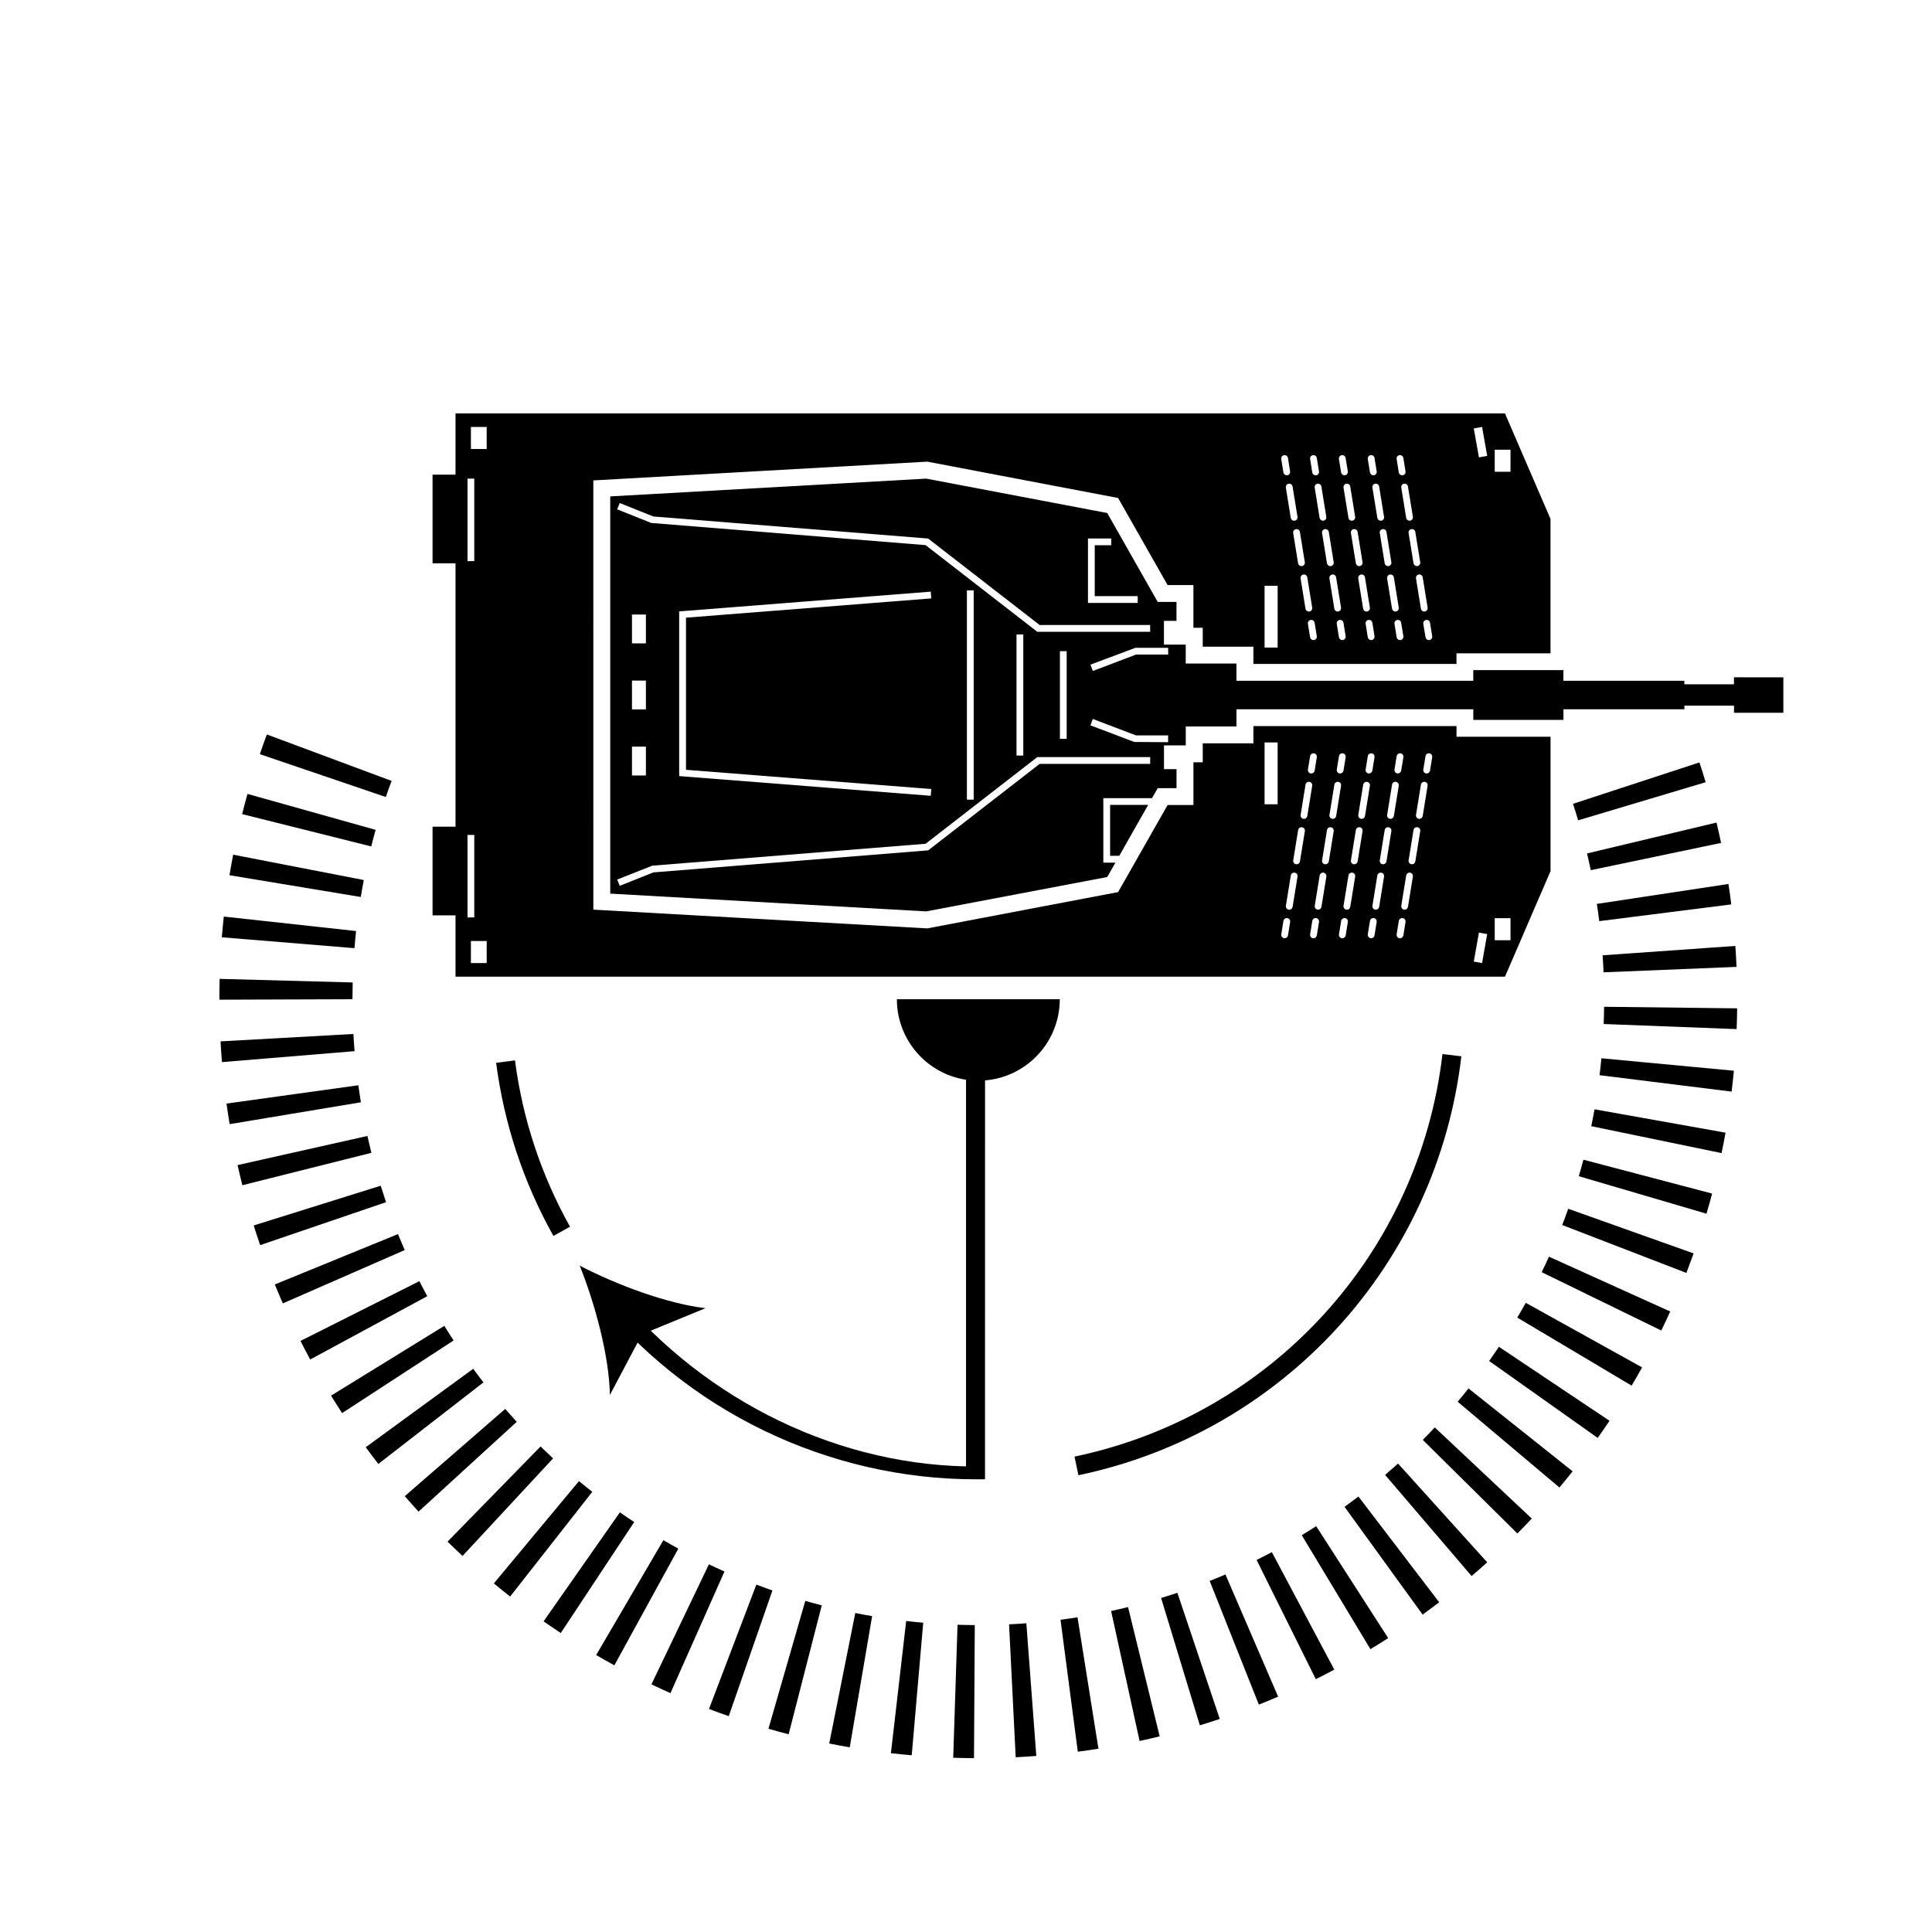
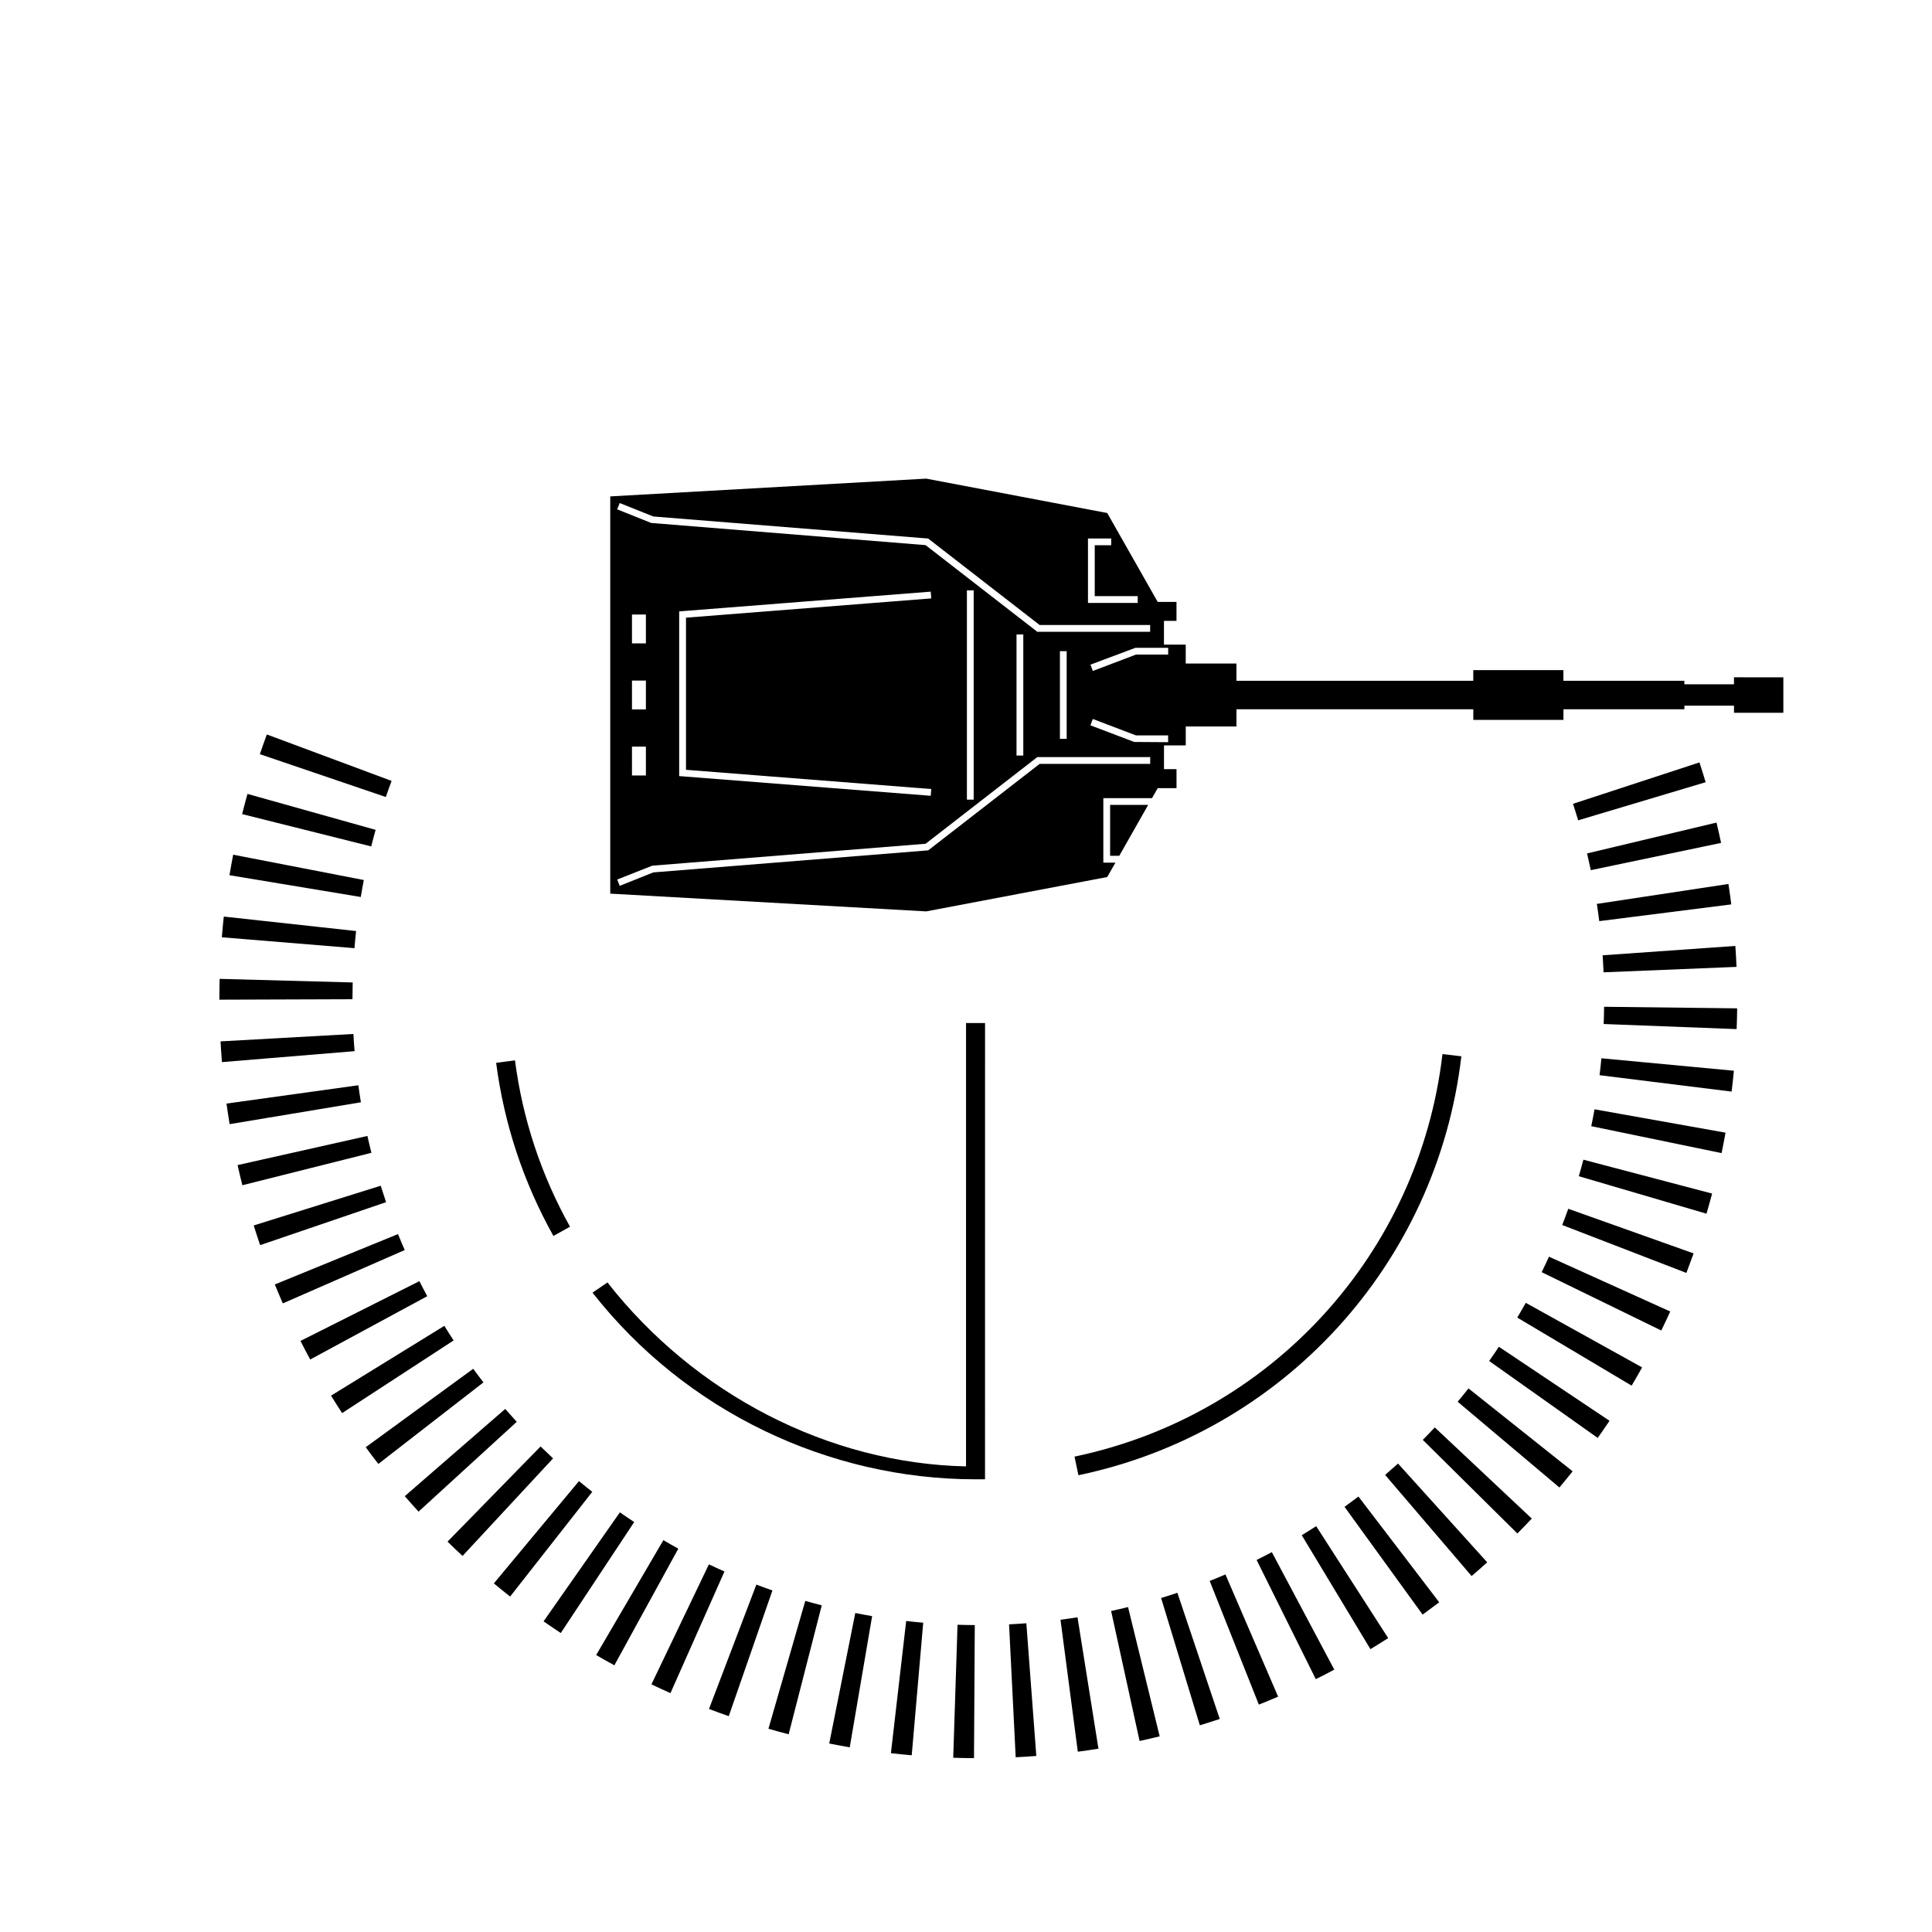
<svg xmlns="http://www.w3.org/2000/svg" fill="#000000" width="800px" height="800px" version="1.1" viewBox="144 144 512 512">
  <g>
    <path d="m402.12 609.93c-1.84-0.012-3.672-0.047-5.508-0.105l1.145-35.246c1.523 0.051 3.043 0.074 4.57 0.086zm11.047-0.238-1.754-35.223c1.535-0.074 3.059-0.172 4.578-0.289l2.644 35.164c-1.805 0.145-3.633 0.258-5.469 0.348zm-27.551-0.523c-1.844-0.16-3.684-0.344-5.516-0.555l4.047-35.035c1.496 0.172 3.004 0.328 4.516 0.457zm44.016-0.949-4.586-34.965c1.508-0.203 3.012-0.418 4.504-0.656l5.551 34.828c-1.82 0.289-3.641 0.551-5.469 0.793zm-60.441-1.164c-1.82-0.312-3.637-0.645-5.438-1.008l6.906-34.582c1.477 0.297 2.969 0.57 4.465 0.828zm76.812-1.676-7.547-34.449c1.496-0.328 2.996-0.672 4.488-1.039l8.383 34.258c-1.77 0.43-3.547 0.844-5.324 1.23zm-93.004-1.781c-1.793-0.465-3.582-0.945-5.356-1.461l9.766-33.891c1.449 0.418 2.902 0.816 4.363 1.188zm108.97-2.375-10.262-33.738c1.445-0.438 2.883-0.902 4.312-1.379l11.23 33.434c-1.75 0.586-3.512 1.145-5.281 1.684zm-124.84-2.422c-1.758-0.609-3.508-1.246-5.238-1.906l12.555-32.961c1.406 0.535 2.828 1.055 4.258 1.551zm140.48-3.059-13.027-32.773c1.402-0.559 2.797-1.133 4.172-1.727l13.961 32.387c-1.691 0.727-3.391 1.43-5.106 2.113zm-155.93-3.047c-1.691-0.75-3.375-1.527-5.043-2.324l15.23-31.805c1.367 0.656 2.742 1.285 4.125 1.898zm171.02-3.699-15.684-31.59c1.355-0.672 2.699-1.367 4.035-2.074l16.551 31.141c-1.617 0.867-3.25 1.707-4.902 2.523zm-185.89-3.668c-1.617-0.887-3.231-1.797-4.816-2.727l17.809-30.441c1.305 0.766 2.625 1.512 3.961 2.242zm200.37-4.285-18.203-30.203c1.289-0.777 2.562-1.578 3.828-2.387l19.078 29.66c-1.551 0.992-3.117 1.977-4.703 2.93zm-214.57-4.273c-1.531-1.012-3.047-2.047-4.555-3.098l20.223-28.887c1.25 0.875 2.516 1.734 3.789 2.574zm228.4-4.883-20.691-28.555c1.238-0.898 2.465-1.809 3.68-2.734l21.41 28.027c-1.453 1.102-2.922 2.188-4.398 3.262zm-241.82-4.785c-1.457-1.145-2.898-2.309-4.312-3.488l22.555-27.109c1.16 0.961 2.336 1.914 3.527 2.848zm254.8-5.434-22.918-26.801c1.152-0.988 2.293-1.988 3.422-3.008l23.633 26.172c-1.359 1.23-2.738 2.445-4.137 3.637zm-267.41-5.328c-1.344-1.246-2.664-2.508-3.977-3.789l24.652-25.223c1.094 1.066 2.203 2.121 3.316 3.16zm279.54-5.949-25.066-24.809c1.074-1.082 2.133-2.188 3.18-3.301l25.703 24.152c-1.25 1.34-2.527 2.656-3.816 3.957zm-291.2-5.793c-1.234-1.352-2.449-2.715-3.652-4.098l26.625-23.121c1.004 1.152 2.019 2.293 3.047 3.422zm302.34-6.398-26.965-22.73c0.973-1.16 1.934-2.332 2.875-3.523l27.594 21.965c-1.148 1.445-2.316 2.875-3.504 4.289zm-313-6.238c-1.137-1.465-2.246-2.938-3.336-4.434l28.484-20.789c0.891 1.219 1.793 2.418 2.715 3.606zm323.15-6.898-28.773-20.391c0.875-1.238 1.742-2.492 2.59-3.762l29.312 19.613c-1.027 1.527-2.07 3.043-3.129 4.539zm-332.75-6.578c-0.992-1.531-1.969-3.066-2.926-4.625l30.023-18.5c0.801 1.301 1.617 2.594 2.453 3.875zm341.74-7.277-30.309-18.035c0.77-1.293 1.523-2.602 2.254-3.914l30.828 17.113c-0.898 1.629-1.828 3.238-2.773 4.836zm-350.19-6.926c-0.887-1.629-1.742-3.269-2.574-4.926l31.508-15.836c0.676 1.34 1.371 2.664 2.082 3.984zm358.05-7.684-31.695-15.461c0.66-1.355 1.305-2.727 1.926-4.102l32.137 14.523c-0.762 1.688-1.551 3.367-2.367 5.039zm-365.31-7.188c-0.727-1.664-1.426-3.336-2.117-5.019l32.641-13.348c0.578 1.422 1.176 2.836 1.789 4.231zm371.96-8.074-32.902-12.691c0.551-1.426 1.082-2.863 1.598-4.309l33.223 11.828c-0.625 1.738-1.266 3.461-1.918 5.172zm-377.97-7.363c-0.59-1.727-1.152-3.465-1.703-5.215l33.656-10.531c0.457 1.461 0.938 2.918 1.426 4.359zm383.3-8.332-33.84-9.934c0.43-1.449 0.836-2.906 1.219-4.375l34.109 8.977c-0.473 1.789-0.969 3.562-1.488 5.332zm-388.01-7.543c-0.441-1.77-0.867-3.547-1.27-5.336l34.41-7.723c0.332 1.496 0.691 2.988 1.062 4.469zm392.01-8.516-34.535-7.133c0.312-1.484 0.59-2.977 0.863-4.473l34.719 6.191c-0.324 1.809-0.676 3.617-1.047 5.414zm-395.38-7.672c-0.309-1.809-0.574-3.629-0.832-5.453l34.934-4.852c0.207 1.508 0.438 3.012 0.684 4.508zm398.04-8.625-35-4.348c0.188-1.484 0.344-2.984 0.488-4.484l35.109 3.301c-0.172 1.848-0.371 3.695-0.598 5.531zm-400.08-7.816c-0.145-1.824-0.277-3.656-0.371-5.496l35.207-1.961c0.09 1.527 0.188 3.043 0.316 4.555zm401.41-8.746-35.238-1.352c0.055-1.516 0.102-3.039 0.109-4.566l35.266 0.414c-0.016 1.844-0.062 3.68-0.137 5.504zm-402.09-7.797v-0.117c0-1.805 0.02-3.602 0.07-5.402l35.258 0.953c-0.039 1.477-0.059 2.957-0.059 4.445zm366.82-7.254c-0.066-1.512-0.145-3.012-0.25-4.508l35.176-2.484c0.133 1.844 0.238 3.691 0.312 5.551zm-331.02-6.398-35.152-2.887c0.152-1.832 0.324-3.668 0.523-5.488l35.059 3.836c-0.16 1.5-0.309 3.016-0.43 4.539zm329.88-7.164c-0.191-1.527-0.402-3.047-0.637-4.566l34.875-5.285c0.273 1.793 0.523 3.602 0.75 5.414zm-328.21-6.398-34.793-5.773c0.309-1.82 0.625-3.633 0.977-5.438l34.617 6.715c-0.281 1.496-0.555 2.992-0.801 4.496zm325.97-7.109c-0.312-1.484-0.645-2.969-0.992-4.438l34.305-8.176c0.43 1.789 0.832 3.586 1.211 5.391zm-323.2-6.293-34.215-8.566c0.449-1.789 0.926-3.57 1.422-5.352l33.957 9.527c-0.41 1.457-0.797 2.918-1.164 4.391zm319.85-6.918c-0.438-1.473-0.898-2.926-1.367-4.375l33.512-10.969c0.57 1.738 1.117 3.488 1.641 5.246zm-315.98-6.176-33.387-11.355c0.594-1.754 1.215-3.492 1.859-5.223l33.055 12.309c-0.523 1.41-1.039 2.836-1.527 4.269z" />
-     <path d="m529.98 319.95v-2.816h24.918v-35.613l-12.07-27.965-278.11-0.004v16.242h-6.086v23.488h6.086v69.805h-6.086v23.496h6.086v16.242h278.12l12.07-27.965v-35.621h-24.918v-2.82h-53.824v4.57h-13.426v5.019h-2.469v11.32h-6.84l-13.121 23.086-50.559 9.621-88.508-4.969-0.004-113.75 88.508-4.973 50.559 9.629 13.121 23.078h6.84v11.32h2.469v5.012h13.426v4.566zm-44.965-49.988c-0.438 0-0.828-0.312-0.902-0.75l-0.57-3.559c-0.074-0.492 0.25-0.953 0.746-1.031 0.523-0.051 0.953 0.258 1.031 0.746l0.57 3.547c0.082 0.492-0.25 0.957-0.742 1.039-0.047 0.004-0.094 0.008-0.133 0.008zm5.84 36.105c-0.438 0-0.812-0.316-0.887-0.75l-1.297-8.023c-0.082-0.492 0.25-0.953 0.742-1.039 0.523-0.066 0.953 0.258 1.031 0.742l1.301 8.027c0.082 0.492-0.25 0.953-0.746 1.031-0.043 0.012-0.094 0.012-0.145 0.012zm-1.945-12.035c-0.438 0-0.828-0.312-0.902-0.754l-1.301-8.027c-0.082-0.492 0.262-0.945 0.742-1.027 0.523-0.059 0.953 0.258 1.039 0.742l1.301 8.02c0.082 0.492-0.25 0.957-0.742 1.039-0.051 0.004-0.098 0.008-0.137 0.008zm-1.957-12.031c-0.438 0-0.812-0.316-0.887-0.754l-1.301-8.02c-0.074-0.492 0.246-0.953 0.742-1.039 0.523-0.059 0.953 0.258 1.039 0.742l1.301 8.031c0.082 0.492-0.262 0.945-0.746 1.031-0.051 0.008-0.098 0.008-0.148 0.008zm5.121 31.629c-0.434 0-0.805-0.312-0.883-0.75l-0.586-3.559c-0.082-0.492 0.262-0.945 0.742-1.027 0.535-0.066 0.953 0.258 1.039 0.742l0.574 3.551c0.082 0.492-0.25 0.953-0.746 1.039-0.035 0-0.09 0.004-0.141 0.004zm0.578-43.668c-0.434 0-0.812-0.312-0.887-0.75l-0.57-3.559c-0.082-0.492 0.246-0.953 0.742-1.031 0.523-0.051 0.945 0.258 1.027 0.746l0.578 3.547c0.082 0.492-0.262 0.957-0.742 1.039-0.051 0.004-0.109 0.008-0.148 0.008zm5.852 36.105c-0.434 0-0.812-0.316-0.891-0.75l-1.301-8.027c-0.082-0.492 0.258-0.953 0.746-1.039 0.527-0.066 0.945 0.258 1.027 0.742l1.301 8.027c0.074 0.492-0.246 0.953-0.742 1.031-0.051 0.016-0.094 0.016-0.141 0.016zm-1.957-12.035c-0.434 0-0.812-0.312-0.887-0.754l-1.301-8.027c-0.082-0.492 0.258-0.945 0.742-1.027 0.523-0.059 0.953 0.258 1.039 0.742l1.301 8.02c0.074 0.492-0.262 0.957-0.742 1.039-0.051 0.004-0.105 0.008-0.152 0.008zm-1.945-12.031c-0.438 0-0.812-0.316-0.891-0.754l-1.301-8.02c-0.082-0.492 0.246-0.953 0.746-1.039 0.52-0.059 0.945 0.258 1.023 0.742l1.301 8.031c0.082 0.492-0.25 0.945-0.742 1.031-0.039 0.008-0.09 0.008-0.137 0.008zm5.125 31.629c-0.438 0-0.816-0.312-0.898-0.75l-0.57-3.559c-0.082-0.492 0.258-0.945 0.742-1.027 0.535-0.066 0.953 0.258 1.031 0.742l0.574 3.551c0.074 0.492-0.246 0.953-0.746 1.039-0.043 0-0.082 0.004-0.133 0.004zm0.57-43.668c-0.438 0-0.812-0.312-0.883-0.75l-0.586-3.559c-0.082-0.492 0.258-0.953 0.746-1.031 0.523-0.051 0.945 0.258 1.031 0.746l0.578 3.547c0.082 0.492-0.258 0.957-0.746 1.039-0.035 0.004-0.09 0.008-0.141 0.008zm5.852 36.105c-0.438 0-0.828-0.316-0.898-0.75l-1.305-8.027c-0.074-0.492 0.266-0.953 0.742-1.039 0.543-0.066 0.957 0.258 1.039 0.742l1.301 8.027c0.082 0.492-0.25 0.953-0.742 1.031-0.043 0.016-0.094 0.016-0.137 0.016zm-1.953-12.035c-0.438 0-0.812-0.312-0.883-0.754l-1.305-8.027c-0.074-0.492 0.246-0.945 0.746-1.027 0.523-0.059 0.953 0.258 1.031 0.742l1.301 8.02c0.082 0.492-0.258 0.957-0.746 1.039-0.043 0.004-0.098 0.008-0.145 0.008zm-1.945-12.031c-0.438 0-0.82-0.316-0.898-0.754l-1.305-8.02c-0.074-0.492 0.262-0.953 0.746-1.039 0.527-0.059 0.953 0.258 1.031 0.742l1.305 8.031c0.074 0.492-0.25 0.945-0.746 1.031-0.043 0.008-0.086 0.008-0.133 0.008zm5.125 31.629c-0.434 0-0.82-0.312-0.898-0.75l-0.57-3.559c-0.074-0.492 0.246-0.945 0.742-1.027 0.523-0.066 0.957 0.258 1.039 0.742l0.57 3.551c0.082 0.492-0.258 0.953-0.742 1.039-0.055 0-0.105 0.004-0.141 0.004zm0.574-43.668c-0.438 0-0.812-0.312-0.891-0.75l-0.578-3.559c-0.074-0.492 0.262-0.953 0.742-1.031 0.539-0.051 0.957 0.258 1.039 0.746l0.57 3.547c0.082 0.492-0.246 0.957-0.742 1.039-0.051 0.004-0.09 0.008-0.141 0.008zm5.84 36.105c-0.434 0-0.812-0.316-0.887-0.75l-1.301-8.027c-0.082-0.492 0.258-0.953 0.742-1.039 0.535-0.066 0.953 0.258 1.039 0.742l1.301 8.027c0.082 0.492-0.262 0.953-0.742 1.031-0.059 0.016-0.109 0.016-0.152 0.016zm-1.945-12.035c-0.438 0-0.812-0.312-0.891-0.754l-1.301-8.027c-0.082-0.492 0.25-0.945 0.746-1.027 0.516-0.059 0.945 0.258 1.023 0.742l1.301 8.02c0.082 0.492-0.246 0.957-0.742 1.039-0.043 0.004-0.094 0.008-0.137 0.008zm-1.949-12.031c-0.434 0-0.816-0.316-0.891-0.754l-1.301-8.02c-0.082-0.492 0.262-0.953 0.742-1.039 0.527-0.059 0.953 0.258 1.039 0.742l1.301 8.031c0.082 0.492-0.262 0.945-0.742 1.031-0.059 0.008-0.109 0.008-0.148 0.008zm5.113 31.629c-0.434 0-0.805-0.312-0.883-0.75l-0.574-3.559c-0.082-0.492 0.25-0.945 0.746-1.027 0.523-0.066 0.945 0.258 1.023 0.742l0.586 3.551c0.074 0.492-0.262 0.953-0.742 1.039-0.051 0-0.105 0.004-0.156 0.004zm0.582-43.668c-0.434 0-0.82-0.312-0.898-0.75l-0.57-3.559c-0.082-0.492 0.25-0.953 0.742-1.031 0.527-0.051 0.953 0.258 1.039 0.746l0.57 3.547c0.074 0.492-0.25 0.957-0.742 1.039-0.047 0.004-0.094 0.008-0.141 0.008zm5.848 36.105c-0.434 0-0.812-0.316-0.883-0.75l-1.301-8.027c-0.082-0.492 0.246-0.953 0.742-1.039 0.52-0.066 0.953 0.258 1.031 0.742l1.301 8.027c0.082 0.492-0.258 0.953-0.746 1.031-0.047 0.016-0.102 0.016-0.145 0.016zm-1.945-12.035c-0.434 0-0.82-0.312-0.898-0.754l-1.301-8.027c-0.082-0.492 0.258-0.945 0.742-1.027 0.523-0.059 0.953 0.258 1.031 0.742l1.305 8.02c0.074 0.492-0.25 0.957-0.742 1.039-0.051 0.004-0.094 0.008-0.137 0.008zm-1.961-12.031c-0.434 0-0.805-0.316-0.883-0.754l-1.301-8.02c-0.082-0.492 0.246-0.953 0.742-1.039 0.523-0.059 0.953 0.258 1.031 0.742l1.305 8.031c0.074 0.492-0.266 0.945-0.746 1.031-0.043 0.008-0.098 0.008-0.148 0.008zm5.129 31.629c-0.438 0-0.812-0.312-0.883-0.75l-0.586-3.559c-0.082-0.492 0.258-0.945 0.742-1.027 0.539-0.066 0.953 0.258 1.031 0.742l0.578 3.551c0.082 0.492-0.25 0.953-0.746 1.039-0.043 0-0.09 0.004-0.137 0.004zm-38.23 79.016c-0.047 0-0.09 0-0.137-0.004-0.5-0.082-0.82-0.543-0.746-1.039l0.57-3.551c0.09-0.488 0.535-0.812 1.039-0.742 0.492 0.082 0.82 0.535 0.742 1.027l-0.57 3.559c-0.074 0.438-0.461 0.75-0.898 0.75zm1.227-7.559c-0.051 0-0.09-0.004-0.141-0.016-0.5-0.082-0.816-0.539-0.742-1.027l1.301-8.027c0.086-0.492 0.523-0.805 1.031-0.746 0.488 0.082 0.828 0.543 0.746 1.039l-1.301 8.027c-0.078 0.438-0.461 0.75-0.895 0.75zm1.957-12.043c-0.051 0-0.105-0.004-0.156-0.004-0.484-0.082-0.82-0.543-0.742-1.039l1.301-8.027c0.086-0.488 0.523-0.805 1.039-0.742 0.492 0.082 0.82 0.535 0.742 1.027l-1.301 8.031c-0.074 0.441-0.449 0.754-0.883 0.754zm1.938-12.027c-0.047 0-0.09-0.004-0.137-0.016-0.492-0.082-0.82-0.539-0.742-1.027l1.301-8.027c0.086-0.492 0.52-0.805 1.027-0.746 0.5 0.082 0.828 0.539 0.746 1.031l-1.301 8.027c-0.074 0.445-0.457 0.758-0.895 0.758zm1.953-12.039c-0.047 0-0.102 0-0.152-0.004-0.484-0.082-0.82-0.543-0.742-1.039l0.586-3.547c0.082-0.488 0.508-0.801 1.023-0.742 0.5 0.082 0.828 0.535 0.746 1.027l-0.574 3.559c-0.074 0.434-0.449 0.746-0.887 0.746zm0.57 43.668c-0.047 0-0.098 0-0.137-0.004-0.5-0.082-0.82-0.543-0.742-1.039l0.57-3.551c0.086-0.488 0.527-0.812 1.039-0.742 0.484 0.082 0.82 0.535 0.742 1.027l-0.578 3.559c-0.078 0.438-0.457 0.75-0.895 0.75zm1.23-7.559c-0.051 0-0.102-0.004-0.137-0.016-0.504-0.082-0.828-0.539-0.746-1.027l1.301-8.027c0.082-0.492 0.52-0.805 1.027-0.746 0.492 0.082 0.82 0.543 0.742 1.039l-1.301 8.027c-0.078 0.438-0.457 0.75-0.887 0.75zm1.941-12.043c-0.039 0-0.09-0.004-0.141-0.004-0.488-0.082-0.82-0.543-0.742-1.039l1.301-8.027c0.086-0.488 0.523-0.805 1.039-0.742 0.484 0.082 0.816 0.535 0.742 1.027l-1.301 8.031c-0.074 0.441-0.465 0.754-0.898 0.754zm1.957-12.027c-0.051 0-0.102-0.004-0.141-0.016-0.492-0.082-0.828-0.539-0.746-1.027l1.301-8.027c0.086-0.492 0.516-0.805 1.031-0.746 0.5 0.082 0.816 0.539 0.742 1.031l-1.301 8.027c-0.078 0.445-0.449 0.758-0.887 0.758zm1.945-12.039c-0.039 0-0.09 0-0.141-0.004-0.488-0.082-0.82-0.543-0.742-1.039l0.57-3.547c0.086-0.488 0.516-0.801 1.031-0.742 0.504 0.082 0.82 0.535 0.746 1.027l-0.574 3.559c-0.07 0.434-0.457 0.746-0.891 0.746zm0.578 43.668c-0.051 0-0.102 0-0.145-0.004-0.492-0.082-0.828-0.543-0.746-1.039l0.586-3.551c0.086-0.488 0.52-0.812 1.027-0.742 0.492 0.082 0.828 0.535 0.746 1.027l-0.578 3.559c-0.078 0.438-0.453 0.75-0.891 0.75zm1.223-7.559c-0.051 0-0.105-0.004-0.152-0.016-0.488-0.082-0.82-0.539-0.746-1.027l1.305-8.027c0.082-0.492 0.527-0.805 1.031-0.746 0.5 0.082 0.82 0.543 0.746 1.039l-1.305 8.027c-0.066 0.438-0.438 0.75-0.879 0.75zm1.945-12.043c-0.051 0-0.09-0.004-0.137-0.004-0.504-0.082-0.82-0.543-0.746-1.039l1.305-8.027c0.082-0.488 0.52-0.805 1.027-0.742 0.492 0.082 0.828 0.535 0.746 1.027l-1.301 8.031c-0.078 0.441-0.457 0.754-0.895 0.754zm1.961-12.027c-0.051 0-0.105-0.004-0.156-0.016-0.48-0.082-0.816-0.539-0.742-1.027l1.305-8.027c0.082-0.492 0.516-0.805 1.031-0.746 0.492 0.082 0.82 0.539 0.742 1.031l-1.301 8.027c-0.066 0.445-0.449 0.758-0.879 0.758zm1.934-12.039c-0.051 0-0.09 0-0.141-0.004-0.5-0.082-0.816-0.543-0.742-1.039l0.57-3.547c0.09-0.488 0.52-0.801 1.039-0.742 0.488 0.082 0.82 0.535 0.742 1.027l-0.57 3.559c-0.082 0.434-0.465 0.746-0.898 0.746zm0.586 43.668c-0.047 0-0.102 0-0.152-0.004-0.484-0.082-0.816-0.543-0.742-1.039l0.578-3.551c0.082-0.488 0.516-0.812 1.027-0.742 0.5 0.082 0.82 0.535 0.742 1.027l-0.57 3.559c-0.066 0.438-0.457 0.75-0.883 0.75zm1.219-7.559c-0.039 0-0.098-0.004-0.145-0.016-0.484-0.082-0.82-0.539-0.742-1.027l1.301-8.027c0.086-0.492 0.535-0.805 1.039-0.746 0.484 0.082 0.82 0.543 0.742 1.039l-1.301 8.027c-0.078 0.438-0.461 0.75-0.895 0.75zm1.945-12.043c-0.047 0-0.102-0.004-0.137-0.004-0.5-0.082-0.828-0.543-0.746-1.039l1.301-8.027c0.082-0.488 0.52-0.805 1.027-0.742 0.5 0.082 0.82 0.535 0.742 1.027l-1.301 8.031c-0.07 0.441-0.449 0.754-0.887 0.754zm1.949-12.027c-0.039 0-0.09-0.004-0.141-0.016-0.488-0.082-0.82-0.539-0.742-1.027l1.301-8.027c0.086-0.492 0.52-0.805 1.039-0.746 0.484 0.082 0.82 0.539 0.742 1.031l-1.301 8.027c-0.078 0.445-0.465 0.758-0.898 0.758zm1.949-12.039c-0.047 0-0.102 0-0.137-0.004-0.5-0.082-0.828-0.543-0.746-1.039l0.574-3.547c0.086-0.488 0.516-0.801 1.039-0.742 0.484 0.082 0.816 0.535 0.742 1.027l-0.586 3.559c-0.074 0.434-0.449 0.746-0.887 0.746zm0.57 43.668c-0.039 0-0.086 0-0.137-0.004-0.492-0.082-0.82-0.543-0.742-1.039l0.57-3.551c0.09-0.488 0.508-0.812 1.039-0.742 0.492 0.082 0.816 0.535 0.742 1.027l-0.57 3.559c-0.078 0.438-0.465 0.75-0.902 0.75zm1.223-7.559c-0.047 0-0.086-0.004-0.137-0.016-0.5-0.082-0.82-0.539-0.742-1.027l1.301-8.027c0.086-0.492 0.523-0.805 1.031-0.746 0.484 0.082 0.82 0.543 0.746 1.039l-1.305 8.027c-0.074 0.438-0.457 0.75-0.895 0.75zm1.961-12.043c-0.051 0-0.105-0.004-0.152-0.004-0.488-0.082-0.82-0.543-0.742-1.039l1.301-8.027c0.082-0.488 0.523-0.805 1.039-0.742 0.492 0.082 0.816 0.535 0.742 1.027l-1.305 8.031c-0.07 0.441-0.445 0.754-0.883 0.754zm1.945-12.027c-0.051 0-0.09-0.004-0.137-0.016-0.5-0.082-0.82-0.539-0.742-1.027l1.301-8.027c0.082-0.492 0.516-0.805 1.027-0.746 0.492 0.082 0.828 0.539 0.746 1.031l-1.301 8.027c-0.078 0.445-0.457 0.758-0.895 0.758zm1.949-12.039c-0.051 0-0.105 0-0.152-0.004-0.488-0.082-0.82-0.543-0.742-1.039l0.586-3.547c0.082-0.488 0.516-0.801 1.023-0.742 0.5 0.082 0.828 0.535 0.746 1.027l-0.578 3.559c-0.066 0.434-0.445 0.746-0.883 0.746zm18.035-85.789h4.176v5.844h-4.176zm-3.356-6.039 1.359 7.672-2.191 0.395-1.367-7.672zm3.356 130.19h4.176v5.844h-4.176zm-4.191 3.824 2.191 0.387-1.359 7.68-2.195-0.395zm-56.805-50.398h3.461v16.379h-3.461zm-211.23-69.918h1.793v21.855h-1.793zm0 94.422h1.793v21.859h-1.793zm5.082 33.961h-4.18v-5.848h4.18zm0-136.23h-4.18v-5.844h4.18zm206.15 36.246h3.461v16.375h-3.461z" />
    <path d="m438.19 357.3v13.492h2.434l7.656-13.492z" />
    <path d="m603.52 323.48v1.867h-13.148l-0.004-0.926h-32.051v-2.832h-23.887v2.832h-62.762v-4.582h-13.438v-5.008h-5.769v-6.293h3.32v-5.023h-4.977l-13.375-23.562-47.984-9.113-83.723 4.711v105.27l83.723 4.707 47.984-9.109 2.168-3.812h-3.203v-17.09h12.906l1.512-2.656h4.977v-5.031h-3.32v-6.293h5.769v-5.012h13.438v-4.566h62.766v2.82h23.887v-2.82h32.051v-0.953h13.148v1.891h13.078v-9.402l-13.086-0.004zm-171.2-36.781h6.16v1.793h-4.363v13.496h11.387v1.793h-13.18v-17.082zm-124.09-9.387 8.906 3.562 72.84 5.844 0.211 0.168 29.32 22.746h29.297v1.797h-29.918l-0.242-0.191-29.355-22.773-72.711-5.875-9.02-3.613zm118.45 39.258v23.227h-1.789v-23.227zm-11.496-4.426v32.082h-1.797v-32.082zm-13.148-11.691v55.465h-1.797v-55.465zm-11.246 52.648-0.133 1.793-66.668-5.223v-43.645l0.832-0.066 65.836-5.168 0.133 1.793-64.992 5.106v40.316zm-79.309-21.098v-7.644h3.688v7.644zm3.688 9.859v7.648h-3.688v-7.648zm-3.688-27.359v-7.648h3.688v7.648zm137.33 31.938h-29.297l-29.535 22.914-0.266 0.02-72.574 5.82-8.906 3.562-0.664-1.672 9.289-3.672 72.438-5.809 29.598-22.965h29.918zm4.762-5.754-8.988-0.059-11.609-4.41 0.629-1.684 11.453 4.359h8.508l0.004 1.793zm0-23.223h-8.508l-11.453 4.352-0.629-1.676 11.926-4.469h8.672l-0.004 1.793z" />
-     <path d="m297.63 479.41c9.672 5.019 22.988 10.055 33.336 11.27l-16.832 6.922-8.508 16.078c-0.199-10.426-3.945-24.16-7.996-34.27z" />
-     <path d="m403.26 430.39c11.922 0 21.594-9.668 21.594-21.59h-43.172c0 11.922 9.668 21.59 21.578 21.59z" />
    <path d="m429.79 534.95-1.031-4.934c52.133-10.902 91.316-53.766 97.508-106.67l5.008 0.586c-6.449 55.059-47.23 99.672-101.48 111.02z" />
    <path d="m405.04 536.03h-2.519c-38.898 0-76.848-17.977-101.5-49.469l3.965-2.695c23.184 29.598 58.543 47.953 95.02 48.742l0.004-117.49h5.039z" />
    <path d="m290.66 471.54c-7.961-14.254-13.07-29.691-15.18-45.883l4.996-0.648c2.023 15.559 6.934 30.383 14.582 44.078z" />
  </g>
</svg>